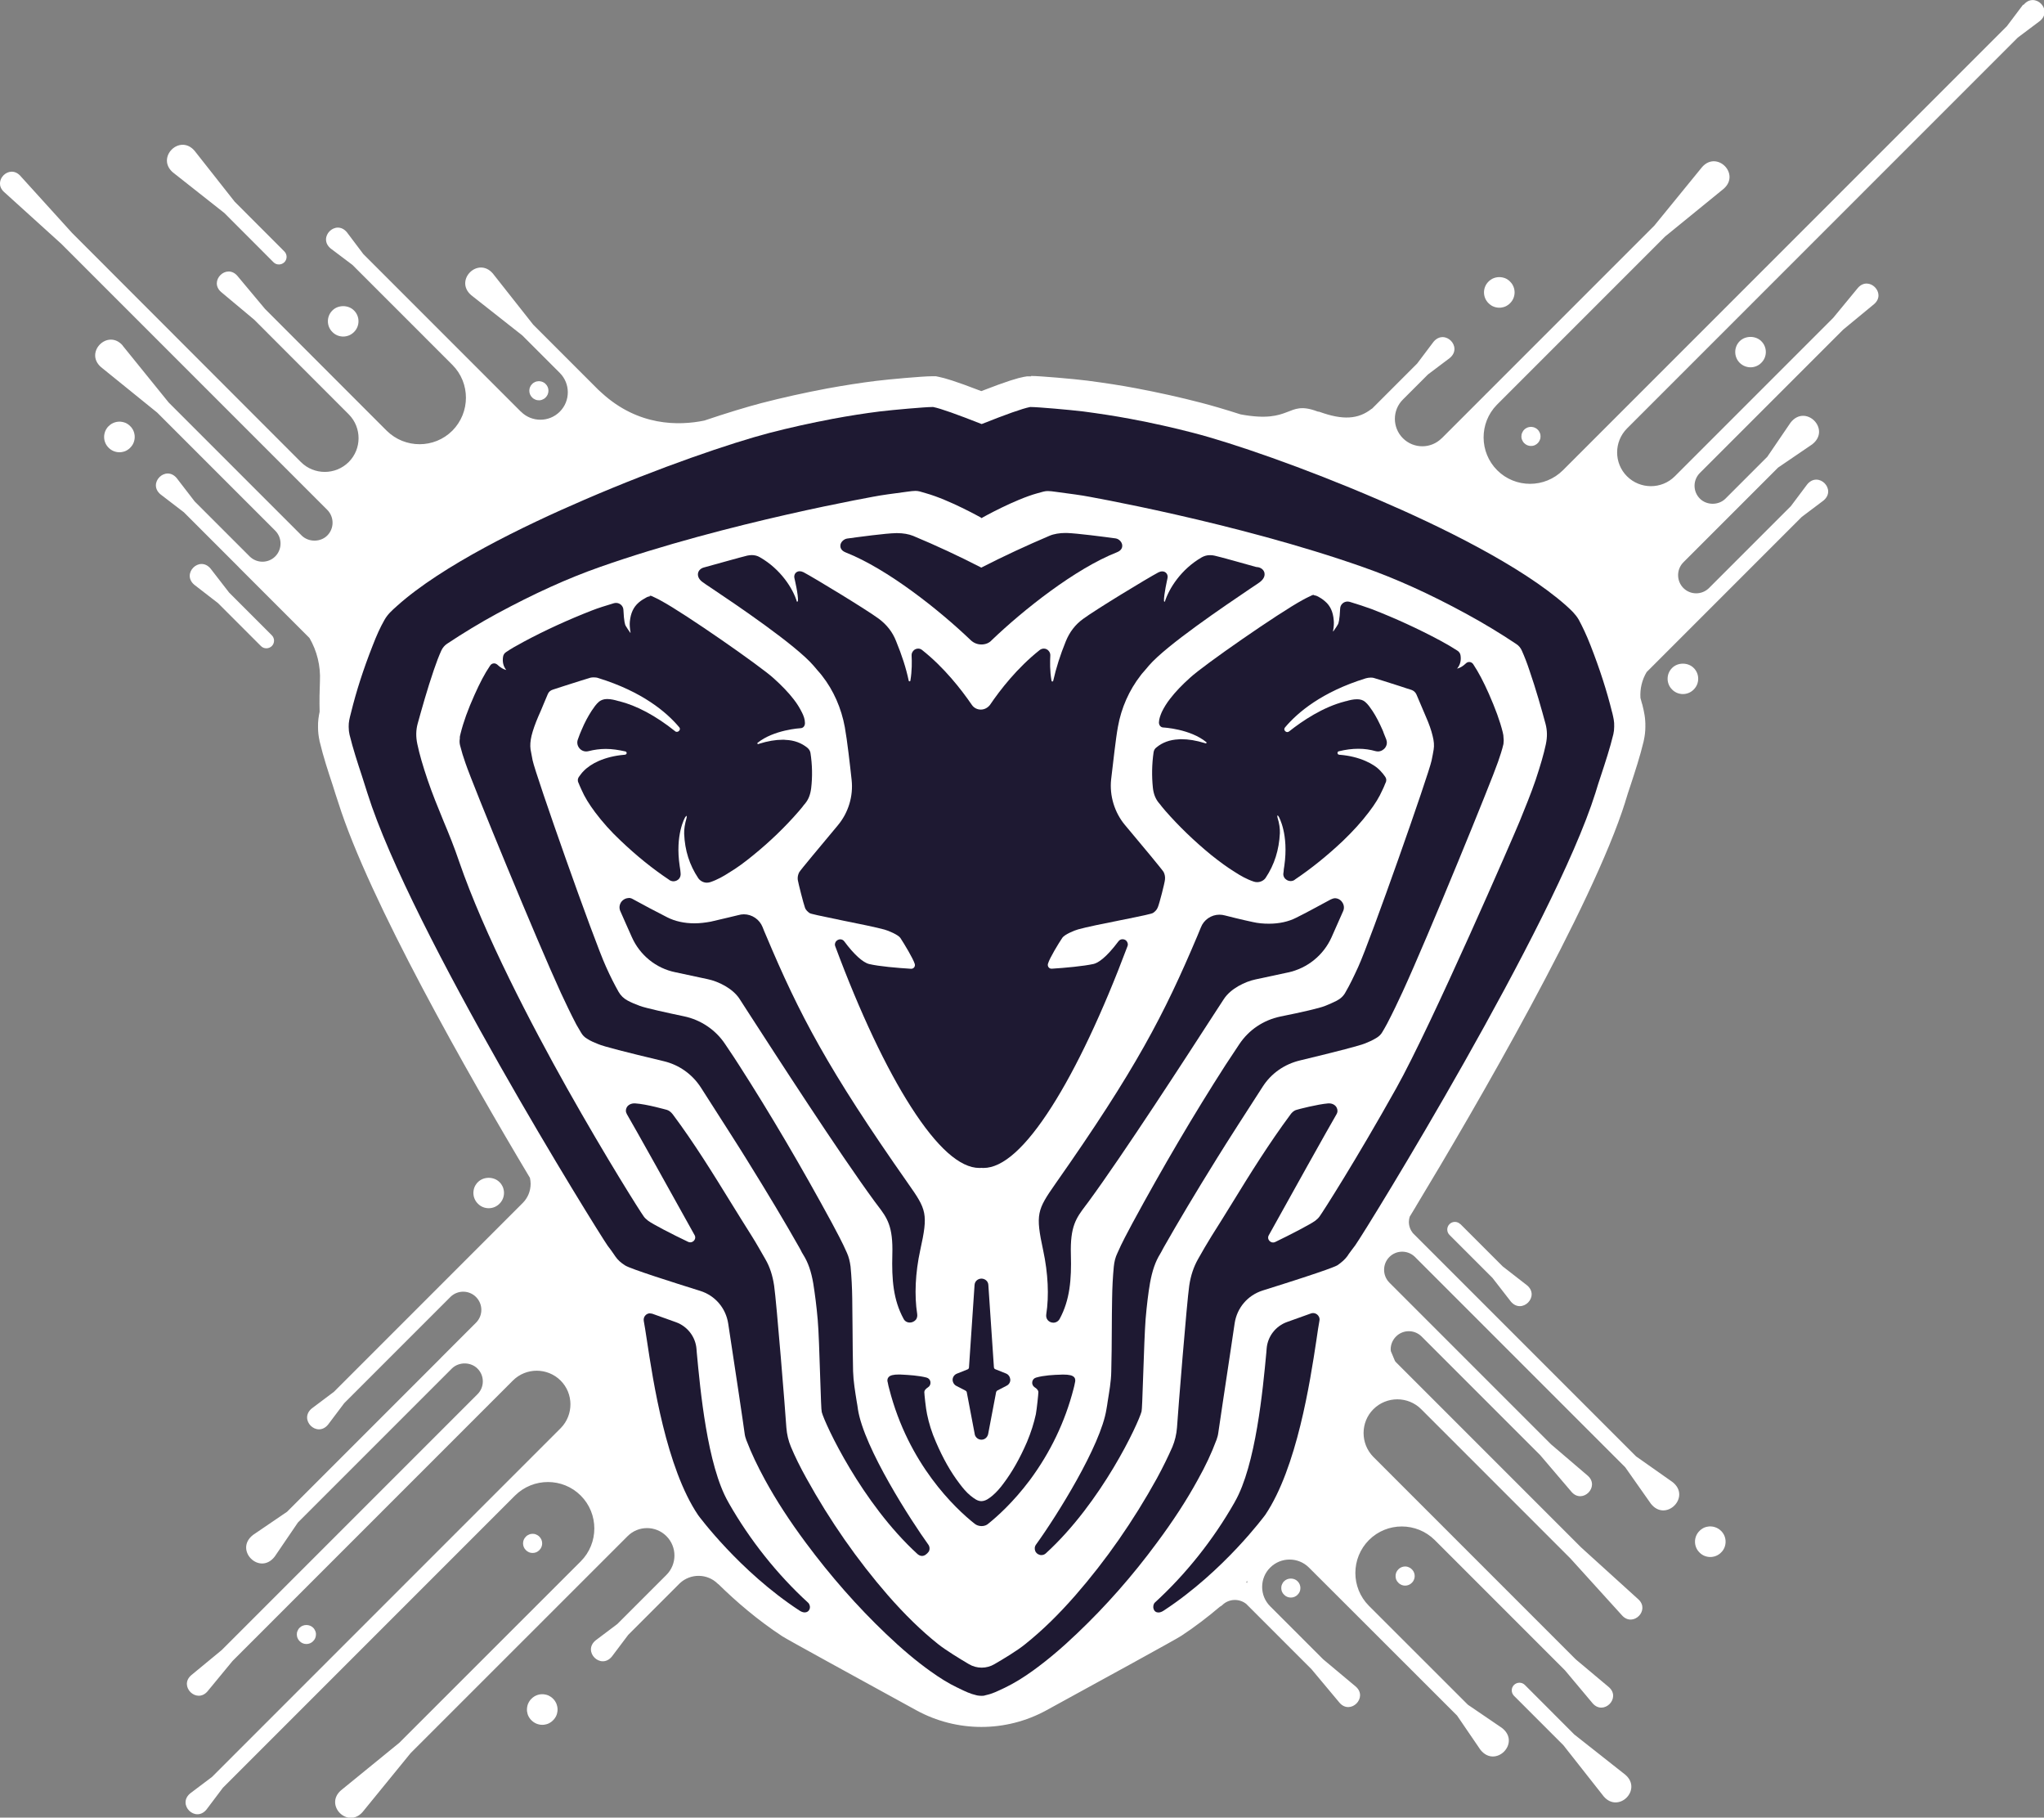
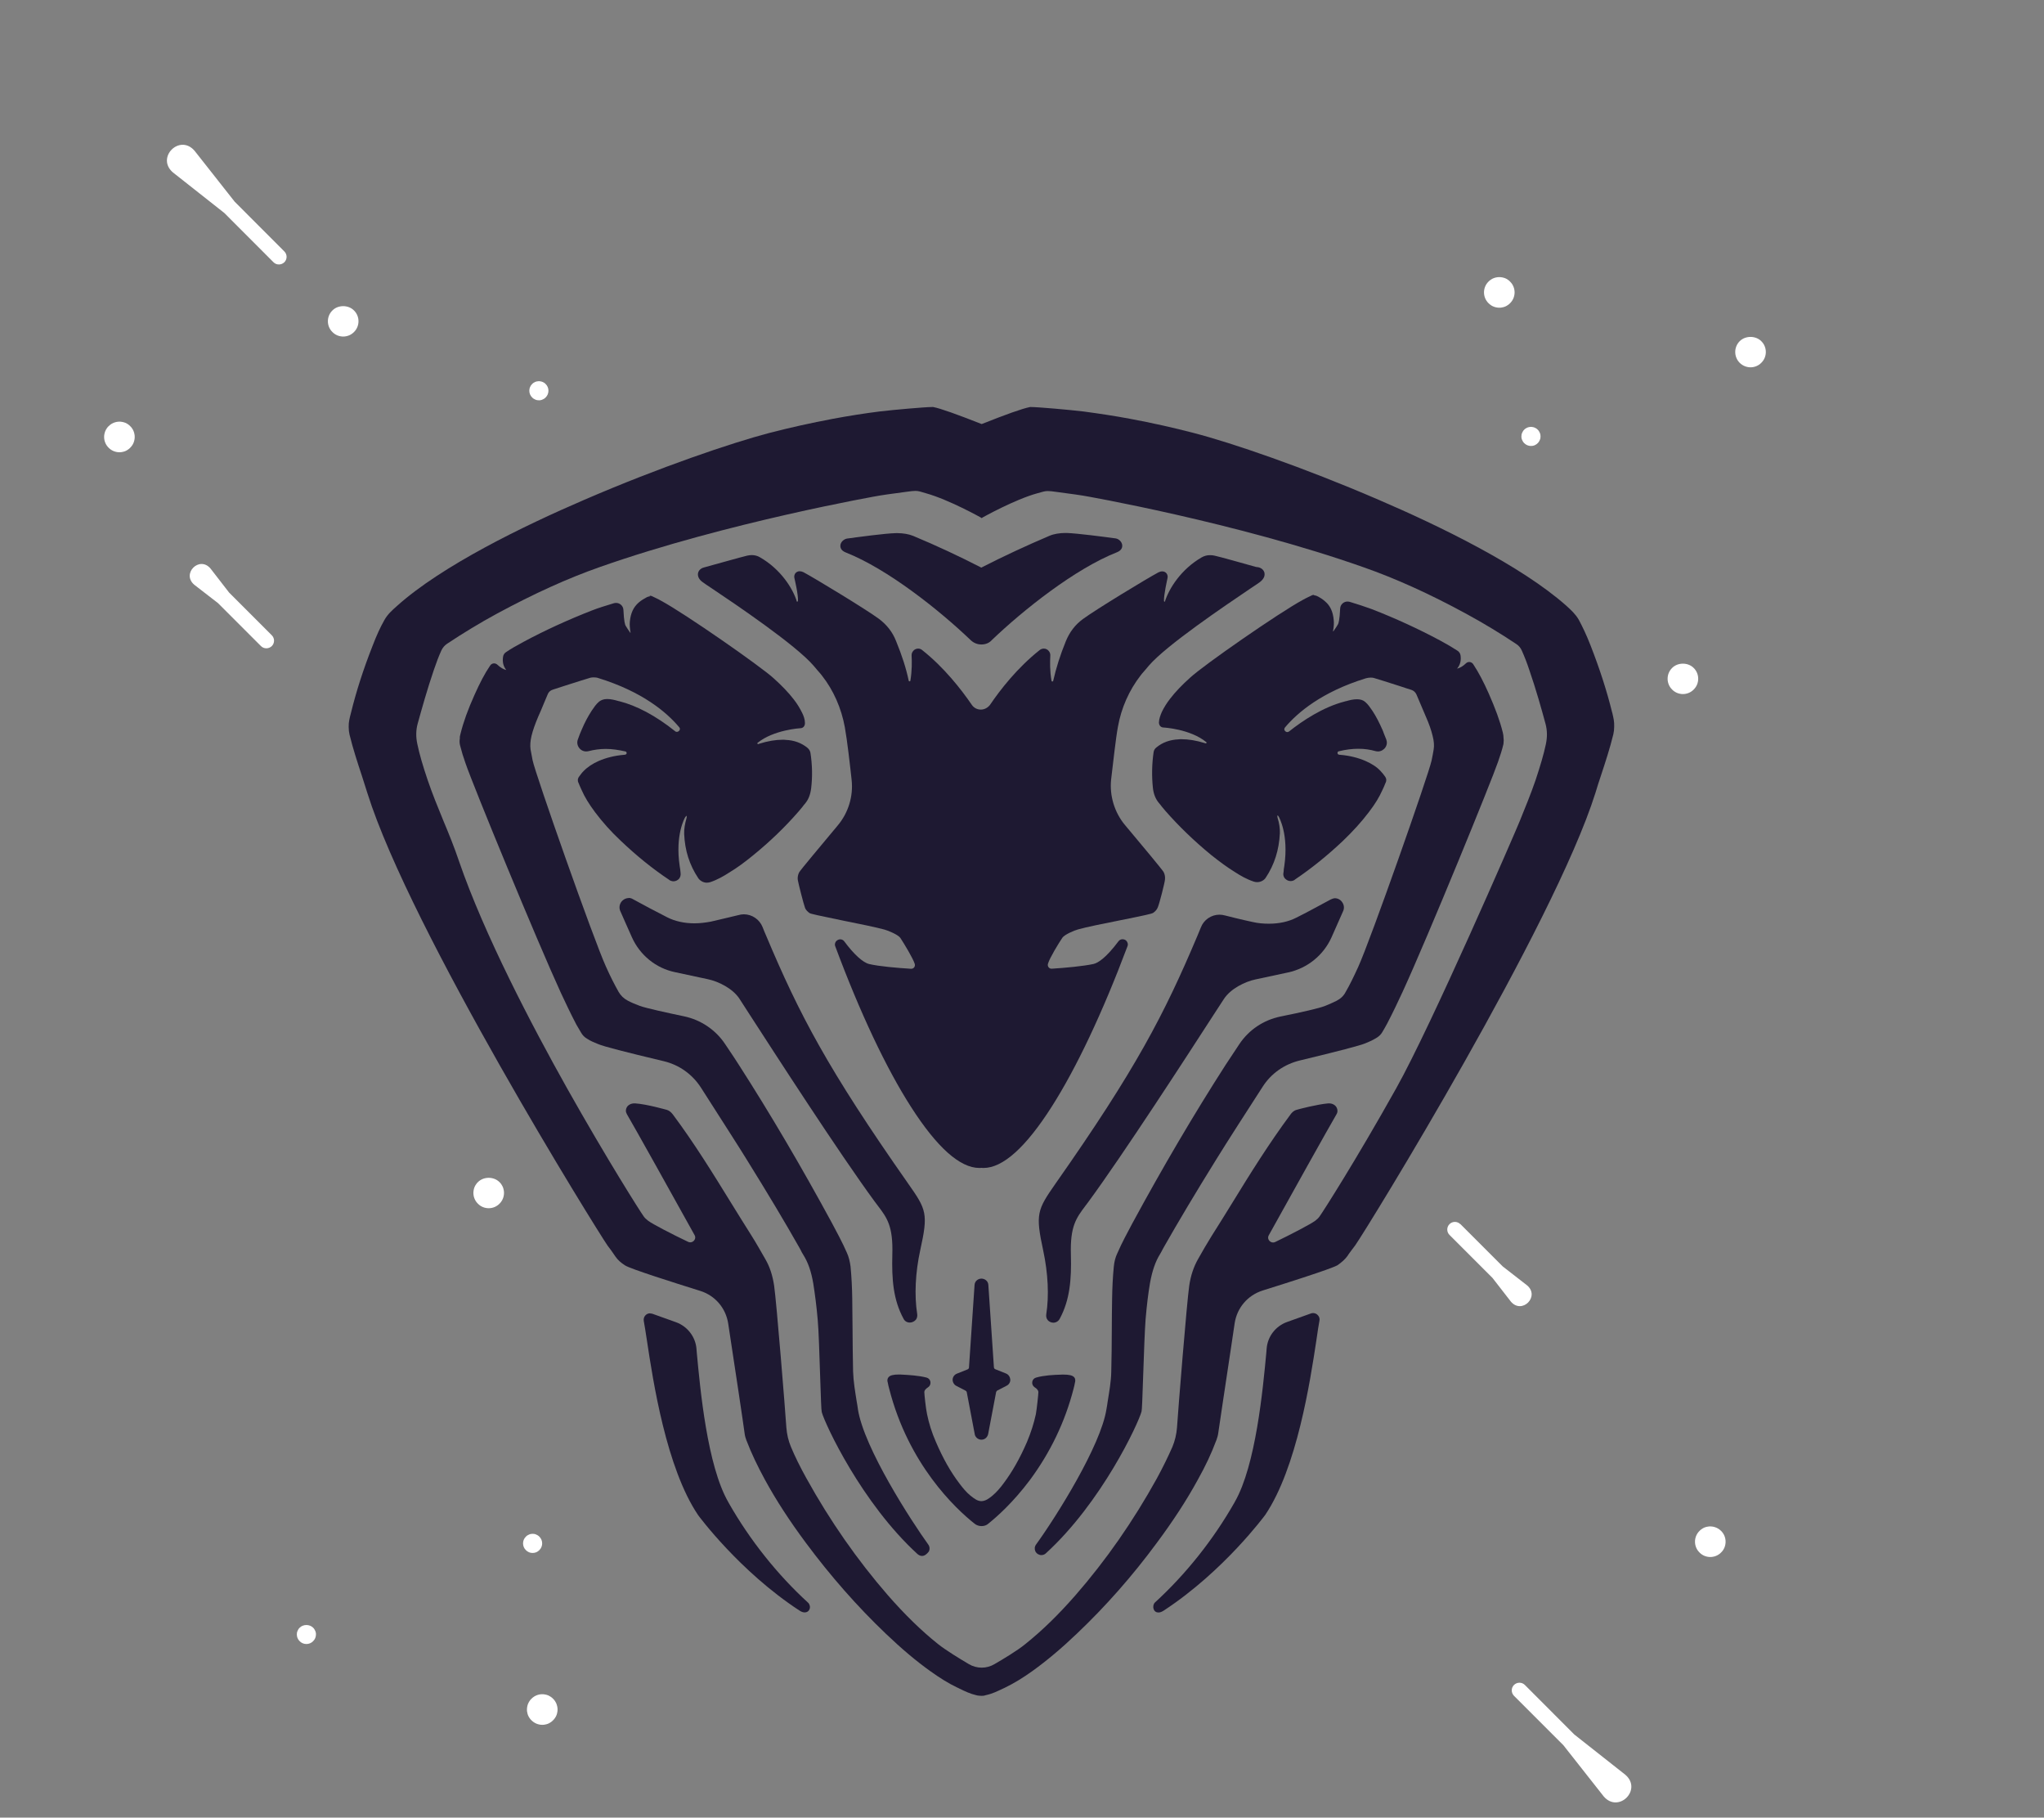
<svg xmlns="http://www.w3.org/2000/svg" id="Layer_1" version="1.1" viewBox="0 0 267.18 237.53">
  <rect x="0" y="0" width="267.18" height="237.53" fill="#808080" stroke="none" />
  <defs>
    <style> .st0 { fill: #fff; } .st1 { fill: #1e1932; } </style>
  </defs>
  <g>
-     <path class="st0" d="M264.44.62l-2.11,2.8-51.15,51.15s0,0,0,0c0,0,0,0,0,0l-6.88,6.88s0,0,0,0c-2.38,2.37-6.23,2.37-8.6,0-2.35-2.36-2.36-6.17-.05-8.54l22-22,7.67-6.25c2.19-1.94-.9-5.02-2.83-2.83l-6.25,7.66-21.93,21.93s-.02.01-.03.02c-.03.03-.06.07-.09.1l-5.71,5.71s-.02.01-.03.02c-1.4,1.4-3.67,1.4-5.07,0s-1.4-3.67,0-5.06l3.28-3.28,2.84-2.14c1.76-1.46-.66-3.88-2.12-2.12l-2.14,2.84-3.28,3.28s0,0,0,0c0,0,0,0,0,0l-2.61,2.61s-.06.02-.08.04c-1.73,1.36-3.76,1.48-6.79.38-.07-.03-.14-.02-.21-.03-.05-.02-.1-.03-.14-.05-3.97-1.47-3.19,1.67-9.97.41-2-.64-3.74-1.15-5.13-1.51-2.72-.71-5.61-1.35-8.57-1.91-1.91-.36-3.98-.68-6.34-.99-1.76-.22-6.19-.61-7.34-.61v.05h-.53l-.42.07c-.79.15-2.08.51-5.56,1.86-3.5-1.35-4.77-1.7-5.54-1.86l-.39-.08h-.57c-1.15,0-5.51.39-7.3.61-1.93.24-4.07.57-6.37.99-2.97.56-5.85,1.2-8.59,1.91-1.93.51-4.49,1.28-7.45,2.28-3.3.68-8.63.77-13.42-3.63-.15-.13-.28-.26-.42-.38l-8.53-8.53-5.27-6.68c-1.94-2.25-5.08.89-2.83,2.83l6.69,5.27,4.89,4.89s0,0,0,0c1.4,1.4,1.4,3.67,0,5.07s-3.67,1.4-5.07,0c0,0-.02-.01-.03-.02l-20.58-20.58-2.14-2.84c-1.45-1.76-3.88.66-2.12,2.12l2.84,2.14,13.06,13.06s0,0,0,0c2.37,2.37,2.36,6.22,0,8.6-2.36,2.36-6.2,2.36-8.58.01l-3.52-3.52s-.03-.03-.04-.05c0,0,0,0-.01,0l-12.34-12.35-3.63-4.34c-1.43-1.61-3.73.69-2.12,2.12l4.33,3.62,12.38,12.39c1.7,1.73,1.69,4.51-.02,6.22-1.73,1.72-4.53,1.72-6.25,0,0,0,0,0,0,0L9.42,30.44l-6.8-7.5c-1.43-1.5-3.62.7-2.12,2.12l7.5,6.79,34.78,34.78c.92.93.92,2.43,0,3.35-.88.88-2.4.89-3.31.04l-17.42-17.42-6.03-7.45h0s.01-.01.01-.01c-1.94-2.2-5.03.9-2.83,2.83l7.35,5.95,15.43,15.43c.92.93.92,2.43,0,3.36-.92.92-2.4.92-3.33.02l-7.2-7.2-2.35-3.05c-1.45-1.73-3.85.67-2.12,2.12l3.05,2.34,7.17,7.17s0,.01.01.02c0,0,.02.02.03.03l9.21,9.21c.99,1.7,1.47,3.66,1.37,5.66-.05,1.2-.08,2.57-.04,3.98-.12.56-.23,1.24-.21,2.02,0,.61.07,1.18.2,1.79v.05l.02.05c.48,2,1.1,3.89,1.71,5.72.22.72.47,1.5.72,2.24,4.03,12.78,16.92,35.44,25.05,49.04.05.25.09.51.09.77,0,.96-.37,1.86-1.05,2.53l-10.8,10.8s-.04.03-.06.05c0,0-.01.02-.02.03l-13.78,13.78-2.89,2.17c-1.76,1.45.66,3.88,2.12,2.12l2.11-2.8,13.93-13.93c.93-.87,2.39-.86,3.3.05.93.93.93,2.43,0,3.36l-4.53,4.53s-.04.03-.05.05c0,0-.01.02-.02.03l-20.09,20.09-4.45,3.03c-2.54,1.96.87,5.37,2.83,2.83l3.03-4.45,20.16-20.16c.91-.85,2.42-.84,3.31.04.45.45.7,1.04.7,1.68s-.25,1.23-.7,1.68c0,0,0,0,0,0l-33.43,33.43-3.99,3.29h0c-1.64,1.43.69,3.75,2.12,2.12l3.29-3.99,36.64-36.64c1.72-1.72,4.52-1.71,6.24,0,1.7,1.7,1.71,4.46.04,6.19l-45.61,45.61-2.84,2.14c-1.76,1.46.67,3.88,2.12,2.12l2.14-2.84,38.19-38.19c2.38-2.36,6.23-2.36,8.59,0,2.37,2.37,2.37,6.23,0,8.6,0,0,0,.02-.02.02l-23.71,23.7-7.62,6.21c-2.19,1.94.9,5.02,2.83,2.83l6.29-7.71,28.36-28.35s0,0,0,0c1.4-1.4,3.67-1.4,5.07,0s1.4,3.67,0,5.07l-6.41,6.41-2.84,2.14c-1.76,1.45.66,3.88,2.12,2.12l2.14-2.84,6.76-6.76c1.4-1.29,3.59-1.27,4.95.09.03.03.07.04.1.07,2.27,2.23,5.1,4.67,8.33,6.79.55.37,10.15,5.63,17.52,9.67,5.3,2.9,11.7,2.9,17,0,7.4-4.05,17.05-9.33,17.63-9.73,1.82-1.2,3.51-2.5,5.05-3.81.1-.05.21-.11.29-.19.86-.86,2.21-.91,3.14-.18l8.54,8.54,3.68,4.4c1.43,1.61,3.73-.69,2.12-2.12l-4.27-3.57-6.93-6.93c-.68-.68-1.05-1.58-1.05-2.53s.37-1.86,1.05-2.53c1.4-1.4,3.67-1.4,5.07,0,0,0,0,0,0,0l6.39,6.38s.02.02.03.04c0,0,0,0,.01,0l12.93,12.92,3.03,4.44c1.96,2.54,5.37-.87,2.83-2.83l-4.45-3.03-12.95-12.94c-2.35-2.37-2.34-6.21.02-8.58,2.37-2.37,6.22-2.36,8.6,0,0,0,0,0,0,0l17.02,17.02,3.63,4.33c1.43,1.61,3.73-.69,2.12-2.12l-4.33-3.63-26.46-26.46c-1.71-1.73-1.71-4.53,0-6.24,1.73-1.72,4.53-1.72,6.25,0l19.49,19.49,6.8,7.5c1.43,1.5,3.62-.7,2.12-2.12l-7.5-6.8-24.21-24.21s-.09-.11-.13-.16l-.54-1.29c0-.08-.02-.15-.02-.23,0-.63.25-1.23.7-1.68.91-.91,2.37-.92,3.3-.04l15.54,15.54,4.12,4.83h0c1.43,1.59,3.7-.69,2.12-2.12l-4.82-4.12-15.47-15.47s-.01-.02-.02-.03c-.02-.02-.04-.03-.05-.04l-5.59-5.59c-.92-.93-.92-2.43,0-3.35.91-.91,2.37-.92,3.3-.05l27.53,27.53,3.35,4.76c1.95,2.48,5.31-.89,2.83-2.83l-4.76-3.35-27.45-27.45s-.01-.02-.02-.03c-.02-.02-.04-.03-.06-.05l-1.66-1.66c-.33-.42-.51-.92-.51-1.46,0-.23.04-.46.11-.68.25-.42.52-.86.8-1.32,0,0,0,0,0-.01,7.79-12.88,23.09-39.26,27.37-52.86v-.04l.02-.04c.2-.69.43-1.37.67-2.09.61-1.87,1.24-3.76,1.72-5.77v-.05l.02-.05c.13-.61.2-1.18.2-1.77.03-1.16-.19-2.08-.36-2.76l-.04-.17-.05-.15c-.06-.23-.13-.47-.19-.7-.08-1.19.2-2.37.81-3.39l9.51-9.51s.04-.03.06-.05c0,0,.01-.02.02-.03l10.68-10.68,2.84-2.14c1.76-1.45-.66-3.88-2.12-2.12l-2.14,2.85-10.75,10.75c-.93.87-2.39.86-3.3-.05-.92-.93-.92-2.43,0-3.36l6.86-6.86s.04-.03.06-.05c0,0,.01-.02.02-.03l5.44-5.44,4.45-3.03c2.54-1.96-.87-5.37-2.83-2.83l-3.03,4.45-5.51,5.51c-.9.85-2.42.84-3.3-.04-.45-.45-.7-1.05-.7-1.68s.25-1.23.7-1.68l18.73-18.73,4.05-3.34h0c1.64-1.43-.69-3.75-2.12-2.12l-3.24,3.93-18.84,18.84h0s0,0,0,0l-1.86,1.86s0,0,0,0c-1.72,1.72-4.52,1.72-6.25,0-1.72-1.72-1.72-4.52,0-6.25l51.08-51.08,2.89-2.17c1.76-1.45-.66-3.88-2.12-2.12ZM162.9,206.74s.1-.1.15-.14c-.01.09-.03.17-.04.26l-.11-.11Z" />
    <path class="st0" d="M221.39,87.29c-.74-.75-2.08-.75-2.82,0-.38.37-.59.88-.59,1.41s.21,1.04.59,1.41c.37.38.88.59,1.41.59s1.04-.21,1.41-.59c.38-.37.59-.88.59-1.41s-.21-1.04-.59-1.41Z" />
    <path class="st0" d="M227.4,44.59c-.37.37-.58.88-.58,1.41s.21,1.04.58,1.41c.38.38.89.59,1.42.59s1.04-.21,1.41-.59c.38-.37.59-.88.59-1.41s-.21-1.04-.59-1.41c-.74-.75-2.08-.75-2.83,0Z" />
    <path class="st0" d="M201.16,56.34c-.05-.07-.1-.14-.16-.19-.05-.06-.12-.11-.19-.16-.06-.04-.14-.08-.21-.11-.08-.03-.16-.06-.24-.07-.16-.04-.32-.04-.48,0-.08.01-.16.04-.24.07-.07.03-.15.07-.21.11-.07.05-.14.1-.19.16-.06.05-.11.12-.16.19-.04.06-.08.14-.11.21-.04.08-.06.16-.08.24,0,.08-.02.16-.02.24s0,.16.02.25c.02.07.04.15.08.23.03.07.07.15.11.21.05.07.1.14.16.19.23.24.55.37.88.37.08,0,.16-.01.24-.02.08-.02.16-.04.24-.07.07-.04.15-.08.21-.12.07-.05.14-.1.19-.16.06-.05.11-.12.16-.19.04-.06.08-.14.11-.21.04-.08.06-.16.08-.23,0-.09.02-.17.02-.25s-.01-.16-.02-.24c-.02-.08-.04-.16-.08-.24-.03-.07-.07-.15-.11-.21Z" />
    <path class="st0" d="M194.87,39.87c.11.08.22.14.35.19.12.05.24.09.37.11.13.03.26.04.39.04s.26,0,.39-.04c.13-.02.25-.06.38-.11.12-.05.23-.11.34-.19.11-.07.21-.15.3-.25.38-.37.59-.88.59-1.41s-.21-1.04-.59-1.41c-.09-.1-.19-.18-.3-.25-.11-.08-.22-.14-.34-.19-.13-.05-.25-.08-.38-.11-.26-.05-.52-.05-.78,0-.13.03-.25.06-.37.11-.13.05-.24.11-.35.19-.11.07-.21.15-.3.25-.38.37-.59.88-.59,1.41s.21,1.04.59,1.41c.09.1.19.18.3.25Z" />
    <path class="st0" d="M29.32,27.83l6.43,6.44c.2.2.45.29.71.29s.51-.1.71-.29c.39-.39.39-1.02,0-1.41l-6.5-6.51-5.24-6.65c-1.94-2.25-5.08.89-2.83,2.83l6.72,5.3Z" />
    <path class="st0" d="M28.53,78.85l5.58,5.58c.2.2.45.29.71.29s.51-.1.71-.29c.39-.39.39-1.02,0-1.41l-5.58-5.58-2.43-3.14c-1.45-1.72-3.84.67-2.12,2.12l3.14,2.43Z" />
    <path class="st0" d="M69.96,52.21c.08.04.16.06.24.08.08.01.16.02.24.02s.16,0,.24-.02c.08-.02.16-.04.24-.08.07-.03.15-.07.21-.11.07-.05.14-.1.19-.16.24-.23.37-.55.37-.88s-.13-.65-.37-.88c-.05-.06-.12-.11-.19-.16-.06-.04-.14-.08-.21-.11-.08-.03-.16-.06-.24-.07-.16-.04-.32-.04-.48,0-.08,0-.16.04-.24.07-.07.03-.15.07-.21.11-.07.05-.14.1-.19.16-.24.23-.37.55-.37.88s.13.65.37.88c.05.06.12.11.19.16.06.04.14.08.21.11Z" />
    <path class="st0" d="M46.27,43.39c.38-.37.59-.88.59-1.41s-.21-1.04-.59-1.41c-.74-.75-2.08-.75-2.82,0-.38.37-.59.88-.59,1.41s.21,1.04.59,1.41c.37.38.88.59,1.41.59s1.04-.21,1.41-.59Z" />
    <path class="st0" d="M17.46,56.34c-.05-.13-.11-.24-.19-.35-.07-.11-.15-.21-.25-.3-.09-.1-.19-.18-.3-.25-.11-.08-.22-.14-.34-.19-.13-.05-.25-.08-.38-.11-.65-.13-1.34.08-1.8.55-.1.09-.18.19-.25.3-.07.11-.14.22-.19.35-.05.12-.08.24-.11.37-.03.13-.04.26-.04.39,0,.53.21,1.04.59,1.41.37.38.88.59,1.41.59.13,0,.26,0,.39-.04.13-.02.25-.06.38-.11.12-.05.23-.11.34-.19.11-.07.21-.15.3-.25.38-.37.59-.88.59-1.41,0-.13-.01-.26-.04-.39-.03-.13-.06-.25-.11-.37Z" />
    <path class="st0" d="M205.79,226.67l-6.47-6.48c-.39-.39-1.02-.39-1.42,0-.39.39-.39,1.02,0,1.42l6.46,6.46,5.27,6.69c1.94,2.25,5.08-.89,2.83-2.83l-6.67-5.26Z" />
    <path class="st0" d="M190.88,159.97c-.39-.39-1.02-.39-1.41,0s-.39,1.02,0,1.41l5.62,5.62,2.4,3.09c1.45,1.72,3.84-.67,2.12-2.12l-3.18-2.47-5.54-5.54Z" />
-     <path class="st0" d="M167.85,206.64c-.06.05-.11.12-.16.19-.04.06-.08.14-.11.21-.04.08-.06.16-.08.24,0,.08-.02.16-.02.24,0,.17.03.33.09.48.07.15.16.29.28.4.23.24.55.37.88.37s.65-.13.88-.37c.12-.11.21-.25.28-.4.06-.15.09-.31.09-.48,0-.33-.13-.65-.37-.88-.46-.47-1.3-.47-1.76,0Z" />
-     <path class="st0" d="M184.15,204.81c-.08-.04-.16-.06-.24-.08-.4-.08-.84.06-1.12.35-.24.23-.37.55-.37.88,0,.17.03.33.09.48.07.15.16.29.28.4.23.24.55.37.88.37s.65-.13.88-.37c.12-.11.21-.25.27-.4.07-.15.1-.31.1-.48,0-.33-.13-.65-.37-.88-.06-.06-.12-.11-.19-.16-.06-.04-.14-.08-.21-.11Z" />
    <path class="st0" d="M223.17,199.51c-.13.02-.26.06-.38.11-.12.05-.23.11-.34.19-.11.07-.21.15-.3.25-.38.37-.59.88-.59,1.41s.21,1.04.59,1.41c.37.38.87.59,1.41.59.13,0,.26-.01.39-.04.13-.02.25-.06.37-.11.12-.05.24-.11.35-.19.11-.07.21-.15.3-.25.19-.18.34-.4.44-.64.1-.25.15-.5.15-.77,0-.53-.21-1.04-.59-1.41-.46-.47-1.16-.68-1.8-.55Z" />
    <path class="st0" d="M65.29,157.3c.38-.37.59-.88.59-1.41,0-.13-.01-.26-.04-.39s-.06-.26-.11-.38c-.05-.12-.12-.23-.19-.34-.07-.11-.15-.21-.25-.3-.74-.75-2.08-.75-2.82,0-.1.09-.18.19-.25.3-.08.11-.14.22-.19.34-.05.12-.09.25-.11.38-.03.13-.04.26-.04.39,0,.53.21,1.04.59,1.41.37.38.88.59,1.41.59s1.04-.21,1.41-.59Z" />
    <path class="st0" d="M40.93,214.47c.24-.23.37-.55.37-.88,0-.08,0-.16-.02-.24-.02-.08-.04-.16-.08-.24-.03-.07-.07-.15-.11-.21-.05-.07-.1-.14-.16-.19-.46-.47-1.3-.47-1.76,0-.06.05-.11.12-.16.19-.04.06-.08.14-.11.21-.04.08-.06.16-.08.24,0,.08-.02.16-.02.24,0,.33.13.65.37.88.23.24.55.37.88.37s.65-.13.88-.37Z" />
    <path class="st0" d="M69.62,202.94c.17,0,.33-.03.48-.09.15-.07.29-.16.4-.28.24-.23.37-.55.37-.88s-.13-.65-.37-.88c-.05-.06-.12-.11-.19-.16-.06-.04-.14-.08-.21-.11-.08-.04-.15-.06-.23-.08-.17-.03-.33-.03-.49,0-.08.02-.16.04-.24.08-.07.03-.15.07-.21.11-.07.05-.14.1-.19.16-.24.23-.37.55-.37.88s.13.65.37.88c.11.12.25.21.4.28.15.06.31.09.48.09Z" />
    <path class="st0" d="M72.73,222.64c-.05-.13-.12-.24-.19-.35-.07-.11-.15-.21-.25-.3-.09-.1-.19-.18-.3-.25-.11-.07-.22-.14-.34-.19-.13-.05-.25-.09-.38-.11-.65-.14-1.34.08-1.8.55-.1.09-.18.19-.25.3-.07.11-.14.22-.19.35-.05.12-.09.24-.11.37-.03.13-.04.26-.04.39s0,.27.04.39c.02.13.06.26.11.38s.11.23.19.34c.07.11.15.21.25.3.38.38.88.59,1.41.59.13,0,.26,0,.39-.04.13-.02.26-.06.38-.11.12-.05.23-.11.34-.19.11-.07.21-.15.3-.25.1-.09.18-.19.25-.3.08-.11.14-.22.19-.34.05-.12.09-.25.11-.38.03-.12.04-.26.04-.39s-.01-.26-.04-.39-.06-.25-.11-.37Z" />
  </g>
  <g>
    <path class="st1" d="M171.64,171.59h.01c-.11.01-.2.01-.29.05l-3.1,1.11c-1.51.53-2.56,1.89-2.69,3.47l-.04.51c-.45,4.81-1.38,14.76-4.12,19.53l-.07.13c-2.74,4.81-6.33,9.33-10.38,13.03-.2.2-.27.56-.16.85.09.29.33.45.62.45.23,0,.47-.09.76-.29,7.82-5.14,13.14-12.38,13.21-12.47,4.14-6.15,5.86-17.4,6.68-22.81.16-1.11.29-1.98.4-2.56.06-.24-.02-.51-.18-.69-.16-.2-.41-.31-.65-.31Z" />
    <path class="st1" d="M210.76,93.19l-.04-.13c-.69-2.79-1.61-5.64-2.81-8.71-.54-1.38-1.03-2.4-1.54-3.36-.43-.74-1.01-1.27-1.63-1.83l-.02-.02c-5.9-5.23-16.57-10.42-24.52-13.83-9.85-4.25-19.25-7.46-24.17-8.73-2.65-.69-5.46-1.32-8.31-1.85-2.02-.38-4.09-.69-6.12-.96-1.81-.22-5.97-.58-6.82-.58h-.13c-1.03.2-3.19.98-6.26,2.2-.03,0-.05,0-.07.02-.03,0-.05,0-.07-.02-3.1-1.22-5.26-2-6.26-2.2h-.18c-.87,0-4.99.36-6.82.58-2,.25-4.07.58-6.12.96-2.85.54-5.66,1.16-8.31,1.85-4.93,1.29-14.33,4.48-24.17,8.73-7.93,3.41-18.62,8.6-24.5,13.88l-.02.02c-.63.56-1.21,1.07-1.63,1.83-.54.95-1.01,1.98-1.54,3.36-1.21,3.08-2.12,5.9-2.81,8.71l-.04.16c-.14.53-.29,1.11-.27,1.71,0,.4.04.71.11,1.02.45,1.84,1.05,3.67,1.63,5.43.22.72.47,1.5.71,2.23,5.65,17.97,30.02,57.15,31.4,59.13.13.17.27.35.4.53.2.29.42.58.62.89.31.45.74.83,1.27,1.16.69.45,6.44,2.27,9.8,3.32,1.96.61,3.36,2.25,3.67,4.28.8,5.23,2.03,13.41,2.14,14.32.04.34.13.65.24.94l.02.04c.63,1.65,1.43,3.32,2.41,5.12,1.47,2.69,3.23,5.39,5.35,8.24,3.21,4.32,6.71,8.31,10.45,11.87,2.05,1.96,3.94,3.55,5.77,4.86,1.31.94,2.43,1.63,3.54,2.16.11.05.22.09.33.16.71.34,1.38.67,2.18.85.05.02.11.02.18.04.16.02.34.04.49.04s.33,0,.51-.07c.07-.02.12-.02.16-.04.82-.18,1.47-.52,2.18-.85.09-.05.22-.09.33-.16,1.09-.53,2.23-1.22,3.54-2.16,1.83-1.32,3.72-2.9,5.77-4.86,3.75-3.56,7.27-7.55,10.45-11.87,2.12-2.85,3.88-5.55,5.35-8.24,1.01-1.8,1.79-3.47,2.41-5.14l.02-.04c.11-.32.2-.61.24-.94.09-.73.92-6.12,1.63-10.89.18-1.23.35-2.41.51-3.43.31-2.03,1.71-3.66,3.67-4.28,9.04-2.83,9.62-3.21,9.8-3.32.51-.36.94-.73,1.27-1.18.17-.29.42-.58.62-.87.13-.17.27-.35.4-.53,1.6-2.27,25.97-41.87,31.4-59.13.22-.76.47-1.5.71-2.23.58-1.76,1.18-3.58,1.63-5.43.07-.31.11-.62.11-1,.03-.65-.11-1.2-.24-1.76ZM202.07,97.24c-.29,1.36-.72,2.81-1.34,4.68-.62,1.82-1.38,3.65-2.09,5.41-.7,1.72-11.52,26.66-16.13,34.88-5.23,9.36-9.64,16.24-10.02,16.75-.14.2-.32.38-.56.56-.62.46-3.16,1.78-5.23,2.78-.11.05-.2.07-.29.07-.23,0-.45-.13-.56-.33-.07-.11-.16-.33,0-.62,2.54-4.59,8.02-14.41,8.84-15.79.18-.29.18-.62.02-.91-.18-.33-.56-.53-.98-.53h-.11c-1.42.12-3.89.76-4.16.85-.38.11-.63.4-.76.58-2.8,3.77-5.28,7.75-7.66,11.63-.87,1.41-1.76,2.85-2.67,4.28-.62,1-1.22,2.03-1.78,3.03s-.94,2.11-1.14,3.45c-.31,2.09-1.47,16.5-1.6,18.55-.07.89-.27,1.72-.6,2.52-.56,1.27-1.21,2.61-2.03,4.12-3.08,5.57-6.66,10.71-10.65,15.28-2.18,2.49-4.32,4.59-6.55,6.37-1,.83-2.94,1.99-4.01,2.61-.51.31-1.11.47-1.69.47s-1.18-.16-1.69-.47c-1.07-.63-3.01-1.81-4.01-2.61-2.23-1.78-4.37-3.88-6.55-6.37-3.99-4.59-7.58-9.73-10.65-15.28-.83-1.49-1.5-2.85-2.03-4.12-.33-.78-.53-1.63-.6-2.52-.13-2.05-1.29-16.46-1.6-18.55-.2-1.33-.56-2.45-1.14-3.45-.58-1-1.16-2.05-1.78-3.03-.91-1.43-1.8-2.88-2.67-4.28-2.38-3.86-4.85-7.87-7.66-11.63-.23-.29-.47-.49-.76-.58-.02,0-2.65-.76-4.16-.85h-.11c-.42,0-.8.2-.98.51-.16.29-.16.6.02.91.82,1.38,6.3,11.2,8.84,15.79.16.26.07.51,0,.62-.11.2-.34.33-.56.33-.11,0-.2-.03-.29-.07-2.07-.98-4.63-2.31-5.23-2.76-.25-.2-.45-.38-.58-.58-.38-.51-4.76-7.4-10.02-16.75-4.61-8.22-10.8-20.04-14.1-29.62-.6-1.79-1.32-3.57-2.03-5.26-.73-1.78-1.47-3.58-2.09-5.41-.63-1.87-1.05-3.3-1.34-4.68-.2-.94-.18-1.81.04-2.63.54-1.94,1.25-4.5,2.12-7.04.33-.98.65-1.81.98-2.54.18-.38.43-.67.76-.89,2.08-1.38,4.28-2.72,6.53-3.94,4.83-2.61,9.24-4.61,13.43-6.08,16.62-5.85,36.46-9.33,36.64-9.35.67-.11,1.36-.2,2.03-.29.47-.07.98-.13,1.47-.2.51-.07.84-.11,1.11-.11.38,0,.67.09,1.38.31,3.01.84,7.15,3.16,7.15,3.16l.13.09.13-.09s4.17-2.34,7.15-3.16c.69-.2,1-.29,1.36-.29.29,0,.6.04,1.11.11.49.07.98.13,1.47.2.67.09,1.36.18,2.03.29.18.02,20.02,3.49,36.64,9.35,4.19,1.47,8.6,3.45,13.43,6.08,2.25,1.22,4.46,2.56,6.53,3.94.36.22.6.53.76.89.33.74.65,1.54.98,2.54.87,2.52,1.59,5.08,2.12,7.04.22.85.24,1.69.04,2.63Z" />
    <path class="st1" d="M196.44,95.73c-.38-1.54-.98-3.14-1.83-5.08-.71-1.59-1.31-2.74-2-3.79l-.02-.02v-.02c-.13-.2-.33-.31-.53-.31-.15,0-.31.05-.42.16-.42.4-.8.62-1.18.71.41-.49.56-1.07.45-1.76-.04-.24-.2-.47-.42-.6-.65-.42-1.32-.82-2.23-1.31-2.88-1.54-5.88-2.92-8.98-4.12-.67-.25-1.94-.67-2.85-.94-.11-.02-.2-.04-.29-.04-.51,0-.94.4-.96.91-.07,1.51-.22,1.96-.29,2.07-.11.2-.31.51-.6.91,0,.02-.02.02-.02.02l-.02-.02v-.02c.11-.61.13-1.07.09-1.43-.09-1.09-.45-1.89-1.14-2.47-.32-.29-.69-.51-1.05-.69-.11-.05-.25-.09-.38-.09v-.06c-.11,0-.24.02-.35.09-.13.07-.29.13-.42.2-.24.11-.49.25-.73.38-3.12,1.69-12.92,8.5-14.68,10.13-1.12,1-1.94,1.87-2.63,2.76-.47.6-.82,1.18-1.09,1.74-.18.42-.36.87-.38,1.36,0,.38.23.65.56.67.05,0,3.52.18,5.64,1.92.02.02.04.05.02.09,0,.03-.07.07-.07.07h-.04l-.02-.02s-.05,0-.09-.02c-1.15-.35-2.13-.51-3.07-.51-.11,0-.25,0-.38.02-1.11.05-2.09.4-2.87,1.05-.22.16-.34.38-.38.65-.22,1.53-.25,3.09-.09,4.63.09.82.35,1.47.8,2,.12.14.25.29.36.45.16.2.31.38.47.56,1.76,2.01,3.76,3.94,5.99,5.77,1.12.89,2.12,1.63,3.1,2.23.69.45,1.53.94,2.47,1.25.16.05.29.07.45.07.51,0,.93-.29,1.11-.58,1.14-1.71,1.74-3.63,1.85-5.81.02-.6-.07-1.29-.31-2.05-.04-.16-.02-.25,0-.29.02,0,.09.04.18.2,0,.02,1.31,2.25.71,6.41-.03.16-.05.32-.07.45,0,.15-.02.29-.04.42-.07.29.02.58.2.78.2.2.44.33.73.33.2,0,.37-.05.53-.16l.02-.02.02-.02c2.16-1.45,4.28-3.17,6.28-5.06,1.32-1.27,2.43-2.49,3.39-3.76.8-1.04,1.36-1.96,1.76-2.87.11-.2.18-.4.27-.6.05-.11.09-.25.16-.38.09-.18.15-.47-.09-.8-.16-.22-.34-.47-.56-.69-.51-.56-1.18-.98-2-1.34-.98-.42-2.05-.69-3.3-.8h-.07c-.05-.02-.07-.02-.09-.02-.16-.02-.18-.16-.18-.2-.02-.06,0-.2.16-.24.89-.22,1.74-.33,2.56-.33s1.54.11,2.25.31c.11.02.2.04.31.04.38,0,.74-.2.96-.51.22-.32.26-.69.13-1.05-.11-.26-.22-.55-.33-.82-.05-.13-.09-.29-.16-.42-.42-.95-.84-1.78-1.31-2.49-.29-.42-.58-.87-.98-1.2-.27-.22-.6-.33-1.05-.33-.51,0-1.02.13-1.38.24-.07,0-.14.02-.18.04-2.88.73-5.57,2.54-7.31,3.92-.08.05-.15.09-.24.09-.16,0-.29-.11-.36-.24-.04-.09-.06-.22.07-.38,1.63-1.93,4.79-4.63,10.56-6.41.17-.05.42-.09.62-.09.13,0,.27,0,.4.04.27.07,2.01.62,3.41,1.07.57.2,1.11.36,1.51.49.29.09.54.31.67.6.34.82.94,2.23,1.25,2.94.4.91.69,1.73.87,2.49.17.67.22,1.25.13,1.78-.07.43-.16.9-.27,1.43-.38,1.82-7.97,23.43-9.6,26.99-.61,1.33-1.1,2.34-1.63,3.25-.26.51-.67.89-1.2,1.16-.45.22-.94.45-1.56.69-.71.27-2.87.78-5.77,1.36-2.23.47-4.12,1.74-5.37,3.61-.69,1.05-1.42,2.14-1.8,2.72-4.12,6.41-8.22,13.38-12.18,20.69-.6,1.14-1.34,2.47-1.96,3.9-.27.56-.4,1.11-.47,1.78-.13,1.36-.2,2.76-.22,4.19-.02,1.29-.04,2.63-.04,3.92,0,1.83-.03,3.74-.07,5.59-.02,1.31-.27,2.65-.47,3.92-.05.31-.09.67-.16,1-.74,4.76-6.51,13.96-9.2,17.68-.2.27-.22.6-.09.89.16.31.47.49.78.49.2,0,.4-.06.58-.22,7.31-6.66,12.1-16.97,12.52-18.55.06-.25.11-1.67.22-4.9.09-2.69.2-5.74.31-7.17.16-1.84.34-3.36.58-4.74.29-1.58.69-2.76,1.31-3.76.13-.2.22-.4.33-.6.07-.11.11-.22.18-.33,1.93-3.39,4.05-6.95,6.9-11.54,1.22-1.99,4.28-6.73,5.99-9.38,1.12-1.76,2.85-2.96,4.88-3.45,5.03-1.21,7.82-1.94,8.53-2.23.45-.18.96-.4,1.43-.69.35-.2.64-.47.82-.8.11-.17.2-.35.31-.53.11-.2.2-.38.31-.56.76-1.45,1.45-2.92,2.03-4.17,3.36-7.31,11.65-27.62,12.47-30.05.26-.76.53-1.54.71-2.34v-.04c.04-.31.04-.55,0-.82,0-.15-.02-.38-.09-.62Z" />
    <path class="st1" d="M169.43,119.93c-1,.51-2.22.78-3.56.78-.72,0-1.43-.06-2.12-.22-1.3-.27-3.46-.81-3.59-.85-.25-.07-.52-.11-.76-.11-1.07,0-2.05.67-2.43,1.67-.16.36-.29.73-.45,1.09-4.35,10.29-8.05,17.44-18.58,32.43-2.38,3.41-2.6,3.95-1.58,8.69.64,2.98.78,5.94.4,8.35-.04.27.02.56.2.76.17.2.44.33.73.33.35,0,.66-.2.82-.49,1.34-2.48,1.56-5.15,1.47-8.4-.11-3.7.69-4.77,1.89-6.37.13-.17.27-.35.4-.53,4.64-6.33,12.83-18.98,16.33-24.39.6-.92,1.07-1.65,1.38-2.12.89-1.36,2.76-2.27,4.14-2.56l4.25-.91c2.52-.54,4.63-2.25,5.68-4.59.51-1.14,1.04-2.34,1.51-3.41.18-.38.13-.81-.09-1.14-.22-.36-.6-.56-1-.56h.04c-.2.01-.4.08-.58.17-1.89,1.02-3.36,1.82-4.5,2.38Z" />
    <path class="st1" d="M140.51,180.68s.02-.05.02-.07c.02-.13.07-.4-.11-.62-.21-.25-.65-.36-1.43-.36h.02c-.12-.01-.23.01-.36.01-.89.02-2.21.09-3.21.38-.27.07-.47.29-.51.56-.05.26.07.55.31.71.22.13.47.35.49.62,0,.25-.2,2.21-.33,2.9-.25,1.16-.63,2.36-1.16,3.63-.92,2.12-1.92,3.9-3.1,5.46-.4.54-.87,1.09-1.4,1.54-.45.37-.89.71-1.45.73-.51,0-.92-.31-1.45-.73-.55-.45-1-1.01-1.4-1.54-1.18-1.54-2.19-3.34-3.1-5.46-.56-1.27-.92-2.47-1.16-3.63-.16-.7-.36-2.66-.36-2.9,0-.2.18-.42.49-.62.24-.15.35-.42.31-.71-.04-.27-.24-.49-.51-.56-1.05-.27-2.39-.34-3.1-.38h-.09c-.13-.02-.27-.02-.4-.02-.76,0-1.18.11-1.38.36s-.15.49-.11.65c0,0,.02.03.02.07.05.25.09.49.18.78,2.52,9.87,8.62,15.62,11.14,17.62.25.22.61.33.94.33s.67-.11.89-.33c1.09-.87,3.23-2.76,5.43-5.7,2.67-3.61,4.59-7.6,5.7-11.92.07-.29.14-.53.18-.8Z" />
    <path class="st1" d="M95.27,196.43l-.07-.13c-2.76-4.79-3.67-14.74-4.12-19.53l-.04-.51c-.13-1.58-1.2-2.94-2.67-3.47l-3.1-1.11c-.11-.02-.2-.04-.29-.04l.02-.02c-.27,0-.51.11-.67.31-.16.18-.22.45-.18.69.11.58.24,1.42.4,2.47.82,5.44,2.54,16.73,6.7,22.9.05.07,5.39,7.33,13.21,12.45.26.18.51.27.73.27.29,0,.53-.16.62-.4.13-.29.04-.65-.16-.85-4.05-3.7-7.64-8.22-10.38-13.03Z" />
    <path class="st1" d="M91.84,76.07c.14.12.58.4,1.25.85,3,2.01,10.95,7.37,13.27,10.09.16.2.33.38.49.58.11.11.2.22.29.33.11.11.2.25.31.38,1.51,1.92,2.53,4.26,2.98,6.73.31,1.69.69,5.05.89,6.9.23,2.11-.42,4.27-1.8,5.92-2.23,2.68-4.95,5.91-5.06,6.15-.16.31-.22.65-.18.98.07.45.76,3.16.94,3.63.11.33.38.55.6.71.17.11,1.11.31,4.45,1,2.01.4,4.3.87,5.35,1.16.49.13,1.78.67,2.07,1.09.51.78,1.63,2.63,1.87,3.36.06.16.04.36-.07.49-.09.11-.22.18-.38.18h-.04c-1.76-.11-4.15-.31-5.46-.62-.82-.2-1.98-1.25-3.25-2.96-.13-.18-.33-.27-.53-.27-.22,0-.45.13-.58.31-.11.18-.16.4-.07.6,3.23,8.68,6.66,15.94,9.91,21,3.38,5.28,6.39,7.97,8.93,7.97.11,0,.18,0,.27-.02.11.02.18.02.27.02,2.52,0,5.52-2.68,8.91-8,3.23-5.06,6.66-12.32,9.91-20.98.09-.2.04-.42-.07-.6-.11-.2-.34-.31-.58-.31-.2,0-.4.09-.53.27-1.65,2.2-2.69,2.83-3.25,2.96-1.32.29-3.7.51-5.46.62h-.04c-.16,0-.29-.07-.38-.18-.11-.15-.14-.33-.07-.51.22-.73,1.36-2.6,1.87-3.36.29-.42,1.58-.96,2.07-1.09,1.03-.29,3.32-.76,5.35-1.16,3.34-.67,4.27-.87,4.45-1,.22-.15.47-.38.6-.71.21-.47.9-3.18.94-3.63.04-.35-.02-.69-.18-1-.12-.23-2.81-3.48-5.06-6.15-1.35-1.62-2.02-3.8-1.8-5.92.27-2.22.6-5.34.89-6.9.44-2.48,1.47-4.79,2.98-6.73.11-.14.2-.27.31-.38.09-.11.18-.2.27-.31.16-.2.33-.4.49-.58,2.3-2.67,9.94-7.82,13.19-10.02.72-.46,1.18-.8,1.34-.91.6-.47.62-.92.58-1.16-.07-.36-.35-.65-.8-.76l-.31-.04c-1.58-.45-4.86-1.36-5.39-1.47-.2-.05-.4-.07-.58-.07h-.03c-.4-.01-.76.1-1.09.28-2.71,1.56-4.3,4.1-4.83,5.81-.04,0-.11-.05-.11-.09-.04-.8.45-2.92.45-2.94.07-.27.02-.49-.11-.67-.14-.18-.34-.27-.56-.27-.18,0-.33.04-.51.13-1.47.78-8.22,4.88-9.87,6.1-1.01.74-1.74,1.7-2.23,2.9-.74,1.81-1.27,3.5-1.65,5.17-.02.07-.07.09-.11.09-.07,0-.09-.02-.11-.09-.23-1.31-.2-2.49-.16-3.27.02-.25-.06-.47-.22-.65-.15-.18-.38-.29-.62-.29-.2,0-.4.07-.56.2-2.92,2.32-5.14,5.17-6.48,7.15-.29.38-.73.62-1.2.62s-.91-.22-1.18-.62c-1.38-2.01-3.61-4.88-6.48-7.15-.15-.13-.33-.2-.53-.2-.22,0-.46.09-.62.27-.17.18-.26.41-.24.65.04.75.06,1.96-.16,3.27-.02.07-.04.09-.11.09-.04,0-.09-.02-.11-.09-.34-1.63-.89-3.32-1.65-5.17-.47-1.21-1.23-2.14-2.23-2.9-1.65-1.22-8.4-5.32-9.87-6.1-.18-.09-.35-.13-.51-.13-.23,0-.43.11-.56.27-.13.18-.18.43-.11.67,0,.02.52,2.14.45,2.96-.02.05-.06.07-.13.09-.51-1.71-2.11-4.25-4.83-5.81-.33-.2-.69-.29-1.09-.29-.18,0-.38.03-.58.07-.64.14-5.12,1.41-5.63,1.54-.44.11-.73.4-.8.76-.07.4.13.83.6,1.16Z" />
    <path class="st1" d="M112.14,184.13c-.05-.31-.09-.67-.16-1-.2-1.27-.43-2.61-.47-3.92-.05-1.85-.05-3.76-.07-5.59-.02-1.27-.02-2.61-.04-3.92-.02-1.43-.09-2.83-.22-4.19-.09-.67-.23-1.25-.47-1.78-.62-1.43-1.36-2.76-1.96-3.9-3.96-7.3-8.06-14.28-12.18-20.69-.29-.47-.86-1.32-1.8-2.72-1.23-1.85-3.19-3.16-5.37-3.61-2.23-.47-4.9-1.05-5.77-1.36-.64-.24-1.13-.45-1.58-.69-.51-.27-.91-.65-1.2-1.16-.52-.93-1.03-1.91-1.63-3.25-1.63-3.56-9.22-25.14-9.6-26.99-.11-.54-.2-1.01-.27-1.43-.07-.53-.03-1.09.13-1.78.18-.73.47-1.55.87-2.49.2-.44.49-1.11.76-1.78.18-.43.36-.83.49-1.16.11-.29.36-.51.67-.6.4-.13.93-.31,1.51-.49,1.41-.45,3.14-1,3.41-1.07.11-.02.24-.04.4-.04.22,0,.44.02.62.09,5.77,1.78,8.93,4.47,10.56,6.41.14.14.11.29.07.38-.07.15-.23.24-.36.24-.08,0-.17-.02-.24-.09-2.54-2.03-5.02-3.34-7.31-3.92-.05,0-.11-.02-.18-.04-.38-.11-.89-.24-1.38-.24-.45,0-.78.13-1.05.33-.42.35-.69.78-.98,1.2-.46.71-.91,1.53-1.31,2.49-.16.36-.33.78-.49,1.25-.14.36-.09.76.13,1.07.22.33.58.51.96.51.11,0,.2-.02.31-.04.69-.18,1.47-.29,2.25-.29.82,0,1.67.13,2.56.33.16.04.16.18.16.22s-.02.18-.2.2c-.03,0-.07.02-.07.02h-.07c-1.25.11-2.32.38-3.3.8-.82.36-1.49.81-2,1.34-.23.22-.4.49-.56.69-.24.31-.2.62-.11.8.05.11.12.25.16.38.09.2.18.4.27.6.4.92.98,1.85,1.76,2.9.96,1.27,2.05,2.51,3.39,3.76,2,1.9,4.1,3.61,6.28,5.06l.02.02.02.02c.15.09.35.16.53.16.28,0,.55-.13.73-.33.18-.22.24-.49.2-.78-.02-.11-.02-.27-.04-.4-.03-.14-.05-.32-.07-.45-.63-4.16.69-6.37.71-6.41.09-.13.16-.18.18-.2.02.04.04.15,0,.31-.22.76-.33,1.45-.31,2.05.09,2.18.69,4.07,1.85,5.81.2.29.62.58,1.11.58.16,0,.32-.03.45-.07.93-.31,1.78-.8,2.47-1.25,1.01-.6,2.01-1.34,3.1-2.23,2.23-1.81,4.23-3.74,5.99-5.77.16-.18.31-.38.47-.56.12-.16.23-.32.36-.45.44-.53.69-1.15.8-2,.18-1.51.15-3.07-.09-4.63-.05-.27-.18-.47-.38-.65-.78-.65-1.76-1.01-2.87-1.05-.11-.02-.25-.02-.38-.02-.94,0-1.94.17-3.1.53l-.02.02h-.04l-.04.02h-.04s-.05-.05-.07-.07c-.02-.05,0-.07.02-.09,2.12-1.72,5.6-1.92,5.64-1.92.34-.02.56-.29.56-.67,0-.49-.18-.96-.38-1.36-.29-.58-.62-1.14-1.09-1.74-.67-.87-1.52-1.76-2.63-2.76-1.76-1.6-11.58-8.44-14.68-10.11-.24-.14-.49-.27-.73-.38-.13-.07-.29-.13-.42-.2-.12-.07-.25-.09-.36-.09v.09c-.12,0-.26.04-.39.11-.36.2-.72.4-1.05.69-.69.6-1.05,1.38-1.16,2.49-.04.41,0,.87.09,1.43v.02s-.02.02-.02.02l-.02-.02c-.22-.31-.44-.64-.6-.91-.07-.11-.22-.53-.29-2.07-.02-.51-.45-.91-.96-.91-.11,0-.2.02-.29.04-.91.27-2.18.67-2.85.94-3.08,1.2-6.11,2.58-8.98,4.12-.92.49-1.61.89-2.23,1.31-.22.13-.38.35-.42.62-.11.69.04,1.27.42,1.74-.38-.09-.78-.33-1.18-.71-.11-.09-.26-.16-.42-.16-.2,0-.4.11-.51.29,0,.02-.02.04-.02.04l-.02.02c-.69,1.02-1.29,2.18-2,3.76-.87,1.94-1.45,3.54-1.83,5.08-.07.24-.11.44-.09.62-.05.29-.05.56.02.87.2.8.44,1.58.71,2.34,1.04,3.05,9.35,23.23,12.47,30.02.58,1.24,1.27,2.71,2.03,4.16.11.17.2.35.31.53.11.17.2.35.31.53.18.31.44.6.8.8.47.31.98.51,1.43.69.71.31,3.52,1.03,8.55,2.23,2.01.47,3.74,1.69,4.88,3.45,3.05,4.77,5.08,7.93,5.97,9.38,2.85,4.59,4.98,8.15,6.9,11.54.07.11.11.22.18.33.09.2.2.4.33.6.64,1.02,1.04,2.18,1.31,3.76.22,1.4.42,2.89.58,4.74.13,1.42.22,4.48.31,7.17.11,3.21.15,4.63.22,4.9.43,1.58,5.21,11.87,12.52,18.55.18.15.38.24.58.24.31,0,.62-.2.91-.6.13-.29.11-.62-.09-.89-2.14-2.97-8.42-12.61-9.2-17.71Z" />
    <path class="st1" d="M118.71,154.67c-10.52-14.99-14.24-22.12-18.58-32.43-.16-.38-.32-.73-.45-1.09-.4-1-1.38-1.67-2.45-1.67-.24,0-.49.04-.73.11-.03,0-2.28.56-3.59.85-.71.13-1.43.22-2.14.22-1.31,0-2.54-.27-3.54-.78-1.49-.75-3.28-1.71-4.5-2.38-.2-.12-.38-.16-.58-.16l.02.02c-.4,0-.78.23-1,.56-.22.36-.25.76-.09,1.14l.02.04c.47,1.04.98,2.25,1.49,3.36,1.05,2.36,3.16,4.08,5.68,4.59l4.25.91c1.38.29,3.25,1.2,4.14,2.56.27.42.67,1.04,1.16,1.8,3.55,5.48,11.79,18.26,16.53,24.72.13.17.27.35.4.53,1.2,1.58,2,2.65,1.89,6.37-.09,3.28.13,5.95,1.47,8.4.15.31.46.49.82.49.27,0,.56-.12.78-.36.16-.2.22-.47.18-.76-.38-2.4-.25-5.37.4-8.35,1.05-4.75.83-5.28-1.58-8.69Z" />
    <path class="st1" d="M110.54,72.19c5.48,2.16,12.23,7.53,16.35,11.47.38.36.86.56,1.4.56s1.03-.2,1.36-.58c4.12-3.94,10.87-9.31,16.35-11.47.69-.27.71-.74.69-.94-.05-.42-.43-.8-.85-.87-1.47-.2-5.05-.67-6.41-.71h-.18c-.71,0-1.49.12-2.05.36-3.03,1.29-6.01,2.67-8.84,4.12-.03.02-.05.02-.07.04-.03,0-.05,0-.07-.02-2.82-1.45-5.81-2.85-8.86-4.12-.56-.23-1.32-.36-2.05-.36h-.18c-1.35.02-4.94.51-6.41.71-.42.07-.83.45-.87.87-.02.2,0,.67.69.94Z" />
    <path class="st1" d="M128.29,188.14c.42,0,.76-.29.87-.71l1.05-5.52c.03-.09.09-.16.16-.2l1.2-.62c.31-.15.51-.46.49-.82-.03-.33-.23-.65-.56-.78l-1.4-.56c-.11-.04-.16-.13-.18-.24l-.73-10.8c-.04-.51-.49-.8-.89-.8h-.02c-.4,0-.85.29-.89.82l-.73,10.8c0,.11-.09.2-.18.24l-1.4.56c-.32.13-.54.42-.56.78,0,.33.18.66.49.82l1.2.62c.07.04.14.11.16.2l1.05,5.52v.02c.11.4.47.67.87.67Z" />
  </g>
</svg>